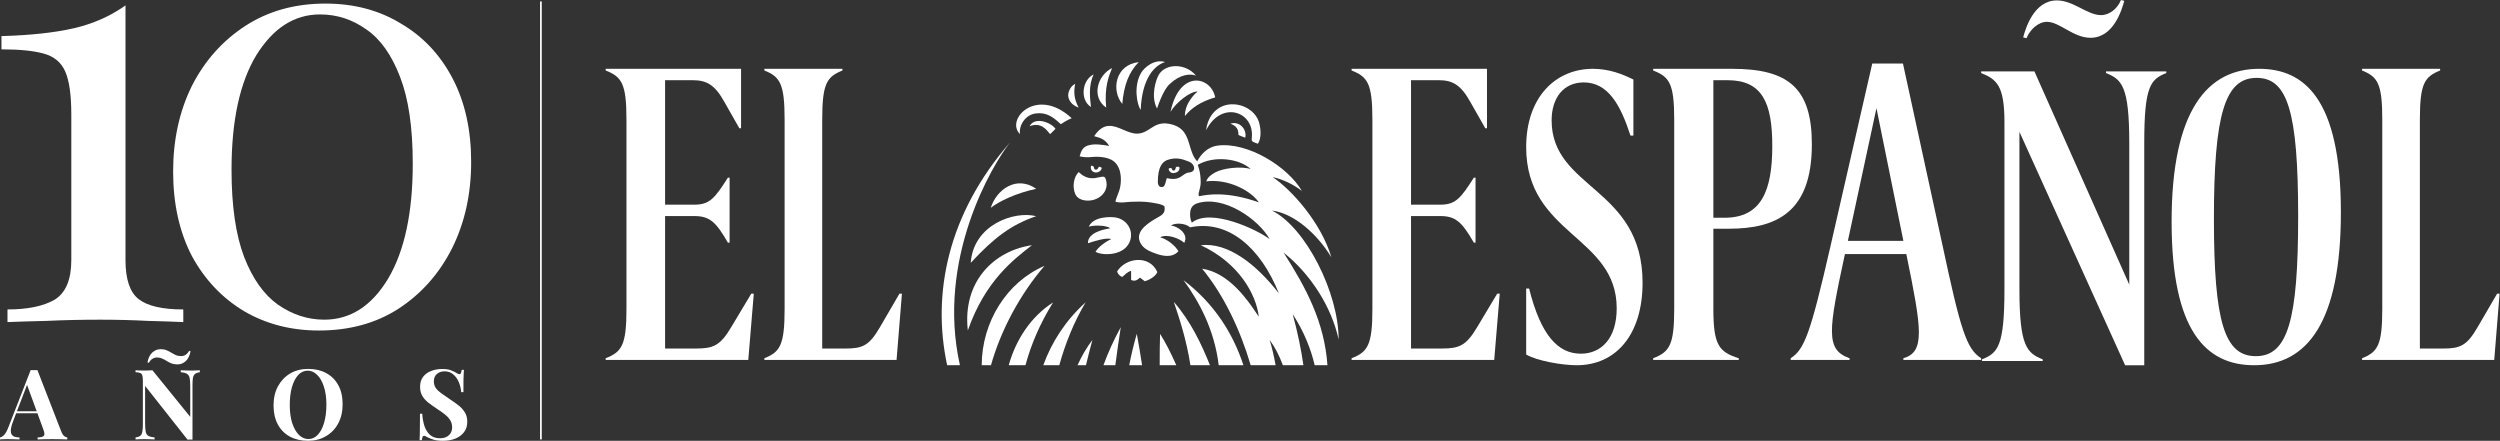
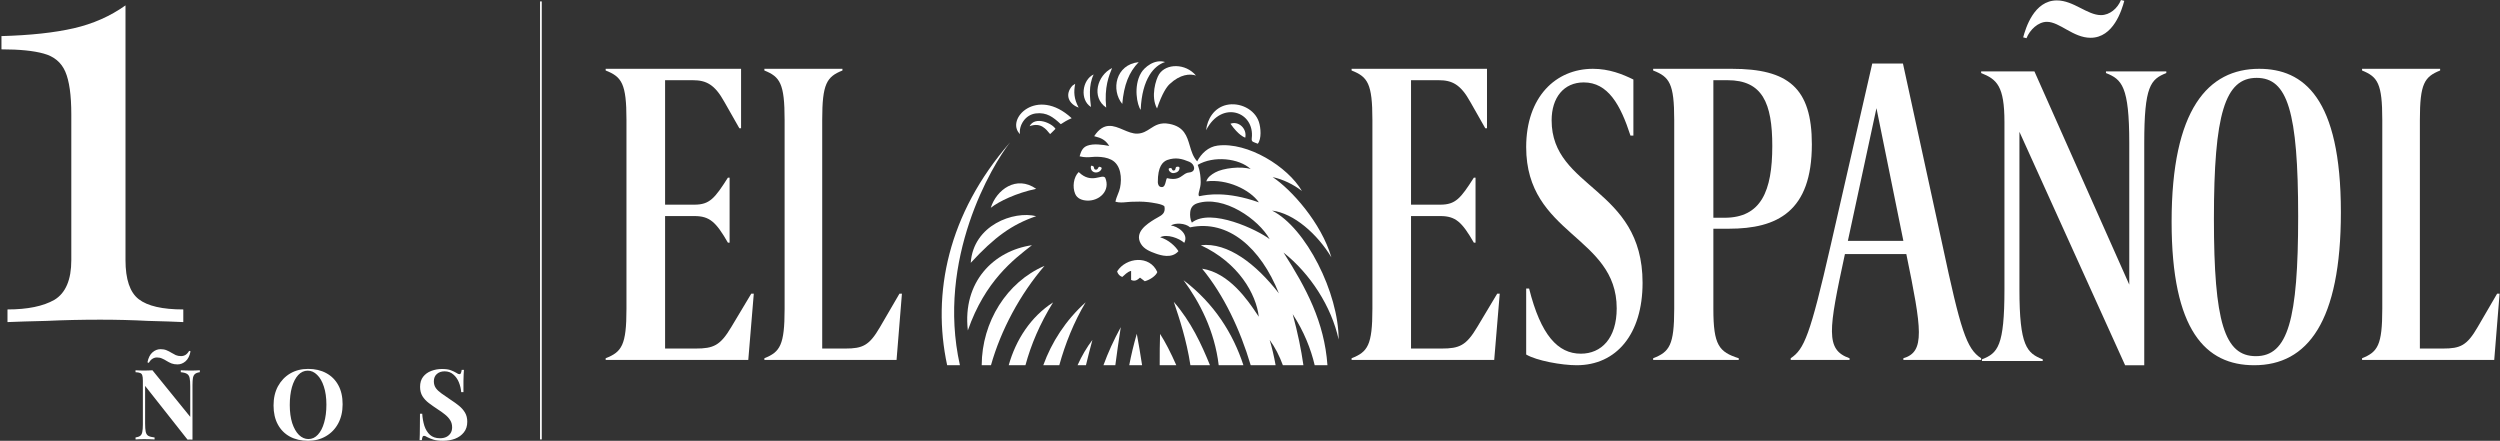
<svg xmlns="http://www.w3.org/2000/svg" width="1157" height="204" viewBox="0 0 1157 204" fill="none">
  <rect x="0" y="0" width="1157" height="204" fill="#333333" stroke="none" />
-   <path d="M150.621 1.658C163.81 1.658 175.42 4.723 185.451 10.853C195.669 16.798 203.656 25.25 209.415 36.21C215.173 47.17 218.053 60.08 218.053 74.941C218.053 89.802 215.08 103.177 209.136 115.066C203.192 126.769 194.925 136.057 184.337 142.93C173.934 149.618 161.674 152.961 147.556 152.961C134.738 152.961 123.221 149.989 113.004 144.045C102.787 137.915 94.707 129.37 88.762 118.41C83.004 107.264 80.124 94.261 80.124 79.4C80.124 64.724 83.004 51.535 88.762 39.832C94.707 28.129 102.973 18.841 113.561 11.968C124.15 5.095 136.503 1.658 150.621 1.658ZM148.113 6.674C136.225 6.674 126.379 12.99 118.577 25.622C110.961 38.253 107.153 55.901 107.153 78.564C107.153 95.282 109.103 108.75 113.004 118.967C116.905 128.998 122.107 136.336 128.608 140.98C135.296 145.624 142.448 147.946 150.064 147.946C162.138 147.946 171.984 141.63 179.6 128.998C187.216 116.181 191.024 98.44 191.024 75.777C191.024 59.059 189.074 45.684 185.173 35.653C181.272 25.436 176.07 18.098 169.569 13.64C163.067 8.996 155.915 6.674 148.113 6.674Z" fill="white" />
  <path d="M58.079 2.497V120.363C58.079 129.28 60.122 135.317 64.209 138.475C68.296 141.633 75.169 143.212 84.829 143.212V149.063C81.113 148.878 75.633 148.692 68.389 148.506C61.33 148.134 53.992 147.949 46.376 147.949C37.831 147.949 29.564 148.134 21.577 148.506C13.775 148.692 7.737 148.878 3.465 149.063V143.212C12.753 143.212 19.998 141.726 25.199 138.754C30.4 135.596 33.001 129.466 33.001 120.363V52.931C33.001 44.015 32.072 37.42 30.215 33.148C28.357 28.875 25.013 26.089 20.183 24.788C15.539 23.488 9.038 22.838 0.678 22.838V16.708C14.053 16.336 25.199 15.129 34.116 13.085C43.032 11.042 51.02 7.513 58.079 2.497Z" fill="white" />
  <path d="M204.54 170.768C206.318 170.768 207.69 170.963 208.654 171.355C209.619 171.717 210.448 172.109 211.141 172.531C211.503 172.742 211.789 172.908 212 173.028C212.241 173.118 212.467 173.164 212.678 173.164C212.979 173.164 213.19 172.998 213.311 172.666C213.462 172.335 213.582 171.838 213.673 171.174H214.712C214.682 171.747 214.637 172.44 214.577 173.254C214.547 174.038 214.516 175.078 214.486 176.374C214.486 177.669 214.486 179.372 214.486 181.482H213.446C213.326 179.915 212.964 178.393 212.362 176.916C211.759 175.439 210.9 174.234 209.785 173.299C208.7 172.335 207.358 171.852 205.761 171.852C204.314 171.852 203.124 172.259 202.189 173.073C201.255 173.887 200.788 175.017 200.788 176.464C200.788 177.669 201.089 178.709 201.692 179.584C202.295 180.427 203.169 181.256 204.314 182.07C205.49 182.884 206.906 183.863 208.564 185.009C210.011 185.943 211.306 186.877 212.452 187.812C213.597 188.746 214.516 189.801 215.21 190.976C215.903 192.151 216.25 193.553 216.25 195.18C216.25 197.17 215.722 198.812 214.667 200.108C213.642 201.405 212.286 202.384 210.598 203.047C208.911 203.68 207.057 203.996 205.037 203.996C203.169 203.996 201.677 203.816 200.562 203.454C199.447 203.092 198.512 202.715 197.759 202.324C197.096 201.902 196.583 201.691 196.222 201.691C195.92 201.691 195.694 201.856 195.543 202.188C195.423 202.52 195.318 203.017 195.227 203.68H194.187C194.248 202.956 194.278 202.113 194.278 201.148C194.308 200.184 194.323 198.933 194.323 197.396C194.353 195.829 194.368 193.854 194.368 191.473H195.408C195.529 193.463 195.86 195.331 196.402 197.079C196.975 198.797 197.834 200.184 198.98 201.239C200.155 202.294 201.707 202.821 203.636 202.821C204.691 202.821 205.625 202.64 206.439 202.278C207.283 201.887 207.961 201.314 208.474 200.56C208.986 199.807 209.242 198.873 209.242 197.758C209.242 196.492 208.941 195.391 208.338 194.457C207.765 193.523 206.966 192.649 205.942 191.835C204.947 191.021 203.787 190.192 202.461 189.349C201.044 188.414 199.718 187.48 198.482 186.546C197.247 185.611 196.252 184.541 195.499 183.336C194.775 182.13 194.413 180.698 194.413 179.041C194.413 177.142 194.881 175.59 195.815 174.384C196.779 173.149 198.03 172.244 199.567 171.672C201.135 171.069 202.792 170.768 204.54 170.768Z" fill="white" />
  <path d="M142.604 170.727C145.799 170.727 148.587 171.375 150.968 172.67C153.379 173.967 155.248 175.835 156.574 178.276C157.9 180.688 158.563 183.626 158.563 187.092C158.563 190.468 157.885 193.422 156.529 195.953C155.172 198.485 153.274 200.459 150.832 201.876C148.421 203.292 145.663 204.001 142.559 204.001C139.364 204.001 136.561 203.353 134.15 202.057C131.769 200.761 129.915 198.892 128.589 196.451C127.263 194.009 126.6 191.071 126.6 187.635C126.6 184.259 127.278 181.305 128.634 178.774C130.021 176.242 131.904 174.268 134.285 172.851C136.697 171.435 139.47 170.727 142.604 170.727ZM142.423 171.54C140.735 171.54 139.259 172.218 137.993 173.575C136.757 174.931 135.792 176.8 135.099 179.181C134.436 181.562 134.105 184.32 134.105 187.454C134.105 190.649 134.482 193.437 135.235 195.818C136.019 198.169 137.059 199.992 138.354 201.288C139.68 202.554 141.142 203.187 142.74 203.187C144.428 203.187 145.889 202.509 147.125 201.153C148.391 199.796 149.355 197.927 150.018 195.547C150.712 193.135 151.058 190.378 151.058 187.273C151.058 184.048 150.666 181.26 149.883 178.909C149.129 176.558 148.089 174.75 146.763 173.484C145.467 172.188 144.021 171.54 142.423 171.54Z" fill="white" />
  <path d="M92.474 171.359V172.263C91.51 172.384 90.786 172.64 90.304 173.032C89.822 173.393 89.49 173.981 89.309 174.795C89.159 175.609 89.083 176.754 89.083 178.231V203.458C88.722 203.427 88.345 203.412 87.953 203.412C87.591 203.412 87.2 203.427 86.778 203.458L67.157 178.592V195.953C67.157 197.611 67.247 198.892 67.428 199.795C67.609 200.67 68.001 201.303 68.604 201.694C69.237 202.056 70.216 202.312 71.542 202.463V203.367C70.969 203.307 70.216 203.277 69.282 203.277C68.347 203.247 67.473 203.231 66.66 203.231C65.966 203.231 65.258 203.247 64.535 203.277C63.812 203.277 63.209 203.307 62.726 203.367V202.463C63.691 202.312 64.414 202.056 64.896 201.694C65.379 201.333 65.695 200.745 65.846 199.931C66.027 199.087 66.117 197.942 66.117 196.495V176.151C66.117 175.036 66.027 174.222 65.846 173.71C65.695 173.167 65.364 172.806 64.851 172.625C64.369 172.414 63.661 172.293 62.726 172.263V171.359C63.209 171.389 63.812 171.419 64.535 171.449C65.258 171.479 65.966 171.495 66.66 171.495C67.383 171.495 68.076 171.479 68.739 171.449C69.402 171.419 70.005 171.389 70.548 171.359L88.044 192.924V178.773C88.044 177.115 87.953 175.85 87.772 174.975C87.591 174.072 87.185 173.424 86.552 173.032C85.949 172.64 84.984 172.384 83.658 172.263V171.359C84.231 171.389 84.984 171.419 85.919 171.449C86.853 171.479 87.727 171.495 88.541 171.495C89.264 171.495 89.973 171.479 90.666 171.449C91.389 171.419 91.992 171.389 92.474 171.359ZM74.3 161.594C75.355 161.594 76.274 161.759 77.058 162.091C77.872 162.422 78.61 162.799 79.273 163.221C79.966 163.643 80.659 164.02 81.353 164.351C82.076 164.653 82.89 164.804 83.794 164.804C84.517 164.804 85.195 164.623 85.828 164.261C86.461 163.869 87.034 163.236 87.546 162.362L88.179 162.588C87.788 164.668 87.019 166.205 85.874 167.199C84.759 168.164 83.523 168.646 82.166 168.646C81.112 168.646 80.177 168.496 79.364 168.194C78.58 167.863 77.841 167.486 77.148 167.064C76.455 166.612 75.746 166.235 75.023 165.934C74.33 165.602 73.531 165.437 72.627 165.437C71.904 165.437 71.226 165.632 70.593 166.024C69.96 166.386 69.387 167.019 68.875 167.923L68.242 167.697C68.664 165.587 69.432 164.05 70.548 163.086C71.693 162.091 72.944 161.594 74.3 161.594Z" fill="white" />
-   <path d="M17.315 171.271L28.301 199.572C28.723 200.657 29.19 201.41 29.703 201.832C30.245 202.224 30.727 202.435 31.149 202.465V203.369C30.245 203.309 29.175 203.279 27.939 203.279C26.734 203.249 25.513 203.234 24.277 203.234C22.891 203.234 21.58 203.249 20.344 203.279C19.108 203.279 18.129 203.309 17.406 203.369V202.465C18.943 202.405 19.907 202.148 20.299 201.697C20.721 201.214 20.631 200.205 20.028 198.667L12.342 177.645L13.156 176.47L6.284 194.372C5.621 196.03 5.214 197.387 5.063 198.441C4.943 199.496 5.018 200.31 5.29 200.883C5.591 201.455 6.058 201.862 6.691 202.104C7.354 202.315 8.138 202.435 9.042 202.465V203.369C8.047 203.309 7.098 203.279 6.194 203.279C5.29 203.249 4.37 203.234 3.436 203.234C2.773 203.234 2.14 203.249 1.537 203.279C0.964 203.279 0.452 203.309 0 203.369V202.465C0.633 202.345 1.281 201.938 1.944 201.245C2.607 200.551 3.255 199.376 3.888 197.718L14.196 171.271C14.678 171.301 15.19 171.316 15.733 171.316C16.305 171.316 16.833 171.301 17.315 171.271ZM20.48 190.349V191.253H7.007L7.46 190.349H20.48Z" fill="white" />
  <path fill-rule="evenodd" clip-rule="evenodd" d="M249.931 203.363V0.659H250.726V203.363H249.931Z" fill="white" />
  <path fill-rule="evenodd" clip-rule="evenodd" d="M280.302 166.579V165.798C287.766 162.869 289.928 159.745 289.928 142.951V55.472C289.928 38.678 287.766 35.554 280.302 32.625V31.845H342.965V59.376H342.179L335.302 47.271C330.783 39.068 326.856 37.117 320.571 37.117H307.803V94.721H321.356C328.426 94.721 330.783 91.792 336.874 82.223H337.66V112.296H336.874C331.374 102.727 328.426 99.993 321.356 99.993H307.803V161.306H321.945C330.195 161.306 333.338 159.941 338.445 151.347L347.679 135.923H348.854L346.303 166.579H280.302Z" fill="white" />
  <path fill-rule="evenodd" clip-rule="evenodd" d="M353.754 166.579V165.798C361.017 162.869 363.117 159.745 363.117 142.951V55.472C363.117 38.678 361.017 35.554 353.754 32.625V31.845H389.881V32.625C382.618 35.554 380.519 38.678 380.519 55.472V161.306H391.218C399.25 161.306 402.307 159.941 407.279 151.347L416.262 135.923H417.411L414.925 166.579H353.754Z" fill="white" />
  <path fill-rule="evenodd" clip-rule="evenodd" d="M625.519 166.579V165.798C632.986 162.869 635.146 159.745 635.146 142.951V55.472C635.146 38.678 632.986 35.554 625.519 32.625V31.845H688.182V59.376H687.393L680.519 47.271C676.003 39.068 672.071 37.117 665.789 37.117H653.022V94.721H666.571C673.646 94.721 676.003 91.792 682.094 82.223H682.877V112.296H682.094C676.594 102.727 673.646 99.993 666.571 99.993H653.022V161.306H667.162C675.412 161.306 678.555 159.941 683.666 151.347L692.896 135.923H694.075L691.52 166.579H625.519Z" fill="white" />
  <path fill-rule="evenodd" clip-rule="evenodd" d="M706.316 133.542H707.67C713.074 155.101 720.988 163.686 731.608 163.686C741.067 163.686 748.211 156.628 748.211 142.698C748.211 109.118 706.316 108.737 706.316 68.096C706.316 44.819 720.024 31.845 737.207 31.845C744.734 31.845 750.911 34.325 755.933 36.803V62.754H754.582C749.947 48.443 744.157 38.14 732.958 38.14C723.692 38.14 718.092 45.2 718.092 55.694C718.092 87.557 760.181 86.603 760.181 130.87C760.181 154.719 748.016 169.028 729.677 169.028C722.727 169.028 711.143 166.931 706.316 164.07V133.542Z" fill="white" />
  <path fill-rule="evenodd" clip-rule="evenodd" d="M798.12 100.774C815.037 100.774 820.216 88.471 820.216 67.577C820.216 47.661 815.637 37.117 799.51 37.117H792.947V100.774H798.12ZM765.077 166.579V165.798C772.637 162.869 774.829 159.745 774.829 142.951V55.472C774.829 38.678 772.637 35.554 765.077 32.625V31.845H801.504C827.579 31.845 838.526 40.631 838.526 66.797C838.526 97.845 822.603 105.851 800.111 105.851H792.947V142.951C792.947 159.745 795.532 162.869 804.69 165.798V166.579H765.077Z" fill="white" />
  <path fill-rule="evenodd" clip-rule="evenodd" d="M868.427 50.063L855.195 111.47H880.88L868.427 50.063ZM880.88 166.58V165.793C890.998 162.841 889.44 152.606 882.243 117.573H853.832C846.245 152.803 844.69 161.856 855.974 165.793V166.58H828.735V165.793C834.961 161.661 837.685 155.362 847.219 113.635L866.482 29.396H880.685L898.974 113.439C907.34 152.606 910.064 161.465 916.874 165.793V166.58H880.88Z" fill="white" />
  <path fill-rule="evenodd" clip-rule="evenodd" d="M983.115 0.388C981.963 4.663 978.11 17.486 967.519 17.486C959.431 17.486 953.271 10.103 947.299 10.103C943.254 10.103 939.405 13.794 937.863 17.681L936.325 17.292C937.477 13.017 941.33 0.194 951.921 0.194C959.623 0.194 965.978 6.995 972.333 6.995C976.377 6.995 980.035 3.887 981.577 0L983.115 0.388ZM983.501 169.03L934.592 61.005V133.865C934.592 160.288 938.058 163.395 945.374 166.31V167.086H917.26V166.31C924.579 163.395 927.659 160.288 927.659 133.865V56.538C927.659 39.828 924.192 36.72 916.873 33.806V33.029H941.525L985.426 131.727V66.253C985.426 39.828 981.963 36.72 974.64 33.806V33.029H1002.57V33.806C995.248 36.72 992.359 39.828 992.359 66.253V169.03H983.501Z" fill="white" />
  <path fill-rule="evenodd" clip-rule="evenodd" d="M1063.59 100.152C1063.59 51.495 1058.64 36.041 1044.38 36.041C1029.74 36.041 1024.6 52.642 1024.6 101.296C1024.6 149.187 1029.55 164.832 1044 164.832C1058.83 164.832 1063.59 148.041 1063.59 100.152ZM1005.02 102.63C1005.02 50.542 1021.94 31.845 1045.52 31.845C1066.06 31.845 1083.36 45.2 1083.36 98.243C1083.36 148.803 1067.96 169.028 1043.24 169.028C1020.8 169.028 1005.02 153.002 1005.02 102.63Z" fill="white" />
  <path fill-rule="evenodd" clip-rule="evenodd" d="M1093.16 166.579V165.798C1100.42 162.869 1102.52 159.745 1102.52 142.951V55.472C1102.52 38.678 1100.42 35.554 1093.16 32.625V31.845H1129.29V32.625C1122.02 35.554 1119.92 38.678 1119.92 55.472V161.306H1130.62C1138.65 161.306 1141.71 159.941 1146.68 151.347L1155.66 135.923H1156.81L1154.33 166.579H1093.16Z" fill="white" />
  <path fill-rule="evenodd" clip-rule="evenodd" d="M506.708 79.78C507.979 80.021 509.6 79.272 509.864 77.857C509.957 77.602 509.419 77.277 508.857 77.176C507.992 77.217 508.342 78.712 506.949 78.498C505.714 78.072 507.028 76.79 504.965 76.683C504.467 78.138 505.325 79.517 506.708 79.78Z" fill="white" />
-   <path fill-rule="evenodd" clip-rule="evenodd" d="M548.368 53.698C551.303 50.033 555.77 46.97 562.406 45.06C560.402 35.217 545.886 32.036 541.7 51.784C544.242 47.426 550.772 42.309 554.228 42.327C553.046 43.388 548.335 47.663 548.368 53.698Z" fill="white" />
-   <path fill-rule="evenodd" clip-rule="evenodd" d="M569.461 57.265C573.555 58.696 572.983 61.459 573.172 62.389C573.228 62.654 575.852 63.528 576.311 63.716C577.206 59.486 573.172 55.852 569.461 57.265Z" fill="white" />
+   <path fill-rule="evenodd" clip-rule="evenodd" d="M569.461 57.265C573.228 62.654 575.852 63.528 576.311 63.716C577.206 59.486 573.172 55.852 569.461 57.265Z" fill="white" />
  <path fill-rule="evenodd" clip-rule="evenodd" d="M582.118 66.516C583.917 64.192 583.517 59.141 582.619 56.421C580.658 50.49 573.62 47.197 567.608 48.571C561.877 49.88 558.711 55.105 558.186 60.276C565.281 46.191 580.83 51.603 579.311 64.013C579.087 65.818 580.084 65.657 582.118 66.516Z" fill="white" />
  <path fill-rule="evenodd" clip-rule="evenodd" d="M485.993 62.068C486.993 61.072 487.752 60.429 488.475 59.621C486.788 56.937 479.024 53.605 476.495 58.391C481.82 56.496 484.101 59.81 485.993 62.068Z" fill="white" />
  <path fill-rule="evenodd" clip-rule="evenodd" d="M497.58 89.696C498.511 91.915 500.766 92.716 503.034 92.83C508.831 93.123 514.04 88.193 511.495 82.27C509.996 80.251 505.15 85.439 499.221 79.626C496.837 81.963 496.233 86.492 497.58 89.696Z" fill="white" />
  <path fill-rule="evenodd" clip-rule="evenodd" d="M511.941 49.79C510.99 40.221 513.248 35.054 514.664 31.492C507.758 34.917 504.988 45.037 511.941 49.79Z" fill="white" />
  <path fill-rule="evenodd" clip-rule="evenodd" d="M504.906 49.512C504.467 45.56 503.639 39.663 506.144 34.448C500.773 36.968 499.644 46.236 504.906 49.512Z" fill="white" />
  <path fill-rule="evenodd" clip-rule="evenodd" d="M517.022 125.571C517.362 127.003 518.313 127.761 519.379 128.171C520.558 127.266 521.604 125.834 523.476 125.36V129.558C525.322 130.436 526.523 129.441 527.596 128.483C528.471 129.146 529.171 129.678 529.805 130.161C532.525 129.418 535.094 127.43 535.602 125.903C532.126 117.947 521.179 119.052 517.022 125.571Z" fill="white" />
  <path fill-rule="evenodd" clip-rule="evenodd" d="M527.005 28.754C516.219 29.9 514.126 41.741 519.392 48.101C520.118 39.374 522.495 33.311 527.005 28.754Z" fill="white" />
  <path fill-rule="evenodd" clip-rule="evenodd" d="M539.201 28.712C534.295 27.17 529.6 31.18 528.108 33.715C524.421 39.987 526.306 48.763 527.913 50.838C528.207 43.618 529.772 38.425 531.944 34.852C534.004 31.467 536.609 29.535 539.201 28.712Z" fill="white" />
  <path fill-rule="evenodd" clip-rule="evenodd" d="M496.293 39.665C492.536 43.863 494.715 48.2 499.202 49.794C497.006 45.693 496.851 42.575 497.597 38.775C497.162 39.077 496.729 39.37 496.293 39.665Z" fill="white" />
  <path fill-rule="evenodd" clip-rule="evenodd" d="M541.319 38.903C546.199 34.326 550.718 34.037 553.488 34.955C548.698 29.245 539.708 29.267 536.423 34.367C534.928 36.682 532.435 44.709 535.472 50.208C537.856 43.193 539.919 40.217 541.319 38.903Z" fill="white" />
-   <path fill-rule="evenodd" clip-rule="evenodd" d="M516.622 100.704C514.331 100.228 506.009 100.015 503.906 104.899C506.936 103.962 512.572 104.456 513.823 105.642C511.713 105.998 503.348 107.354 503.503 112.554C506.718 111.487 512.146 109.874 514.295 110.624C510.772 112.351 508.333 114.464 506.999 116.484C509.353 118.212 519.874 118.828 522.789 111.991C524.879 107.09 521.858 101.791 516.622 100.704Z" fill="white" />
  <path fill-rule="evenodd" clip-rule="evenodd" d="M449.256 121.646C460.203 109.775 468.215 103.936 479.549 100.042C469.193 97.457 450.434 104.13 449.256 121.646Z" fill="white" />
  <path fill-rule="evenodd" clip-rule="evenodd" d="M458.525 96.178C462.351 93.174 470.363 89.319 479.548 87.385C470.363 80.96 461.179 87.775 458.525 96.178Z" fill="white" />
  <path fill-rule="evenodd" clip-rule="evenodd" d="M447.918 152.926C455.904 130.028 469.083 120.095 477.59 113.48C459.902 116.05 445.353 130.418 447.918 152.926Z" fill="white" />
  <path fill-rule="evenodd" clip-rule="evenodd" d="M472.055 62.073C471.437 58.227 474.372 53.077 479.427 52.485C484.425 51.899 487.413 54.186 490.928 57.469C492.361 56.525 493.989 55.541 495.973 54.705C479.81 39.737 465.069 55.289 472.055 62.073Z" fill="white" />
  <path fill-rule="evenodd" clip-rule="evenodd" d="M544.677 77.173C543.647 77.358 544.443 78.654 543.267 78.93C541.841 78.934 542.957 77.198 540.96 77.935C540.547 78.841 541.739 79.921 542.478 80.069C543.607 80.298 545.341 79.643 545.684 78.629C545.925 77.939 546.248 76.918 544.677 77.173Z" fill="white" />
  <path fill-rule="evenodd" clip-rule="evenodd" d="M588.707 97.46C604.382 105.36 619.552 135.645 619.519 157.129C616.217 141.874 606.363 126.645 594.022 116.884C604.546 133.319 612.914 149.003 614.342 169H608.436C606.669 161.502 603.498 153.427 598.255 145.383C600.593 154 602.209 161.872 603.217 169H593.702C592.158 164.799 590.162 160.812 587.595 157.314C588.675 160.849 589.599 164.802 590.352 169H578.819C573.899 152.441 566.441 136.636 556.344 124.349C568.954 126.254 577.686 139.296 581.606 145.15C581.971 145.696 582.295 146.18 582.577 146.586C581.348 136.096 573.26 121.625 555.713 113.486C568.292 112.034 581.348 122.264 591.87 135.766C583.442 114.685 568.467 101.502 550.771 105.214C548.553 103.195 543.865 103.023 541.884 104.38C544.717 104.561 550.382 108.112 548.077 112.377C545.648 110.234 540.075 108.134 536.909 109.812C540.851 110.962 544.04 114.018 545.38 116.238C542.35 119.815 537.14 118.151 534.954 117.378C532.356 116.456 529.471 115.323 528.002 112.835C524.892 107.576 530.603 103.755 534.377 101.444C534.82 101.173 535.262 100.931 535.687 100.699C537.755 99.566 539.417 98.656 538.933 95.668C538.735 94.451 532.445 93.667 531.412 93.551C528.778 93.249 526.1 93.265 523.453 93.385C522.746 93.417 522.077 93.481 521.426 93.544C519.692 93.712 518.082 93.867 516.229 93.361C516.44 92.161 516.882 91.066 517.324 89.973C517.728 88.974 518.131 87.976 518.355 86.902C519.283 82.45 518.837 76.237 514.298 73.92C512.34 72.922 510.138 72.634 507.969 72.561C506.975 72.528 506.11 72.597 505.253 72.666C503.625 72.797 502.03 72.925 499.646 72.345C500.237 70.287 500.894 68.302 503.149 67.448C506.071 66.338 510.217 66.954 513.364 67.538C511.581 64.755 509.785 63.87 506.385 63.024C510.859 56.216 515.388 58.149 519.881 60.065C522.042 60.987 524.195 61.905 526.328 61.846C528.869 61.775 530.598 60.651 532.346 59.514C534.637 58.025 536.96 56.515 541.184 57.325C548.03 58.638 549.318 62.997 550.627 67.431C551.392 70.017 552.163 72.629 554.05 74.676C554.041 74.692 554.032 74.707 554.022 74.722C554.012 74.738 554.002 74.754 553.993 74.77L554.069 74.699C554.064 74.694 554.06 74.689 554.057 74.685C554.055 74.681 554.052 74.678 554.05 74.676C555.931 71.055 559.196 67.928 563.491 67.379C577.42 65.591 595.997 77.133 602.527 88.38C598.618 85.365 593.805 82.987 588.981 81.966C597.594 87.662 611.473 103.068 616.168 119.105C609.707 108.351 598.842 98.696 588.707 97.46ZM562.343 79.829C565.991 77.768 574.416 76.825 578.833 78.238C573.425 73.23 561.709 71.938 554.287 76.317C554.287 76.317 555.657 79.168 555.684 84.247C555.693 85.77 555.331 87.133 555.041 88.228C554.696 89.529 554.452 90.45 555.053 90.803C555.145 90.785 555.245 90.765 555.353 90.743C558.369 90.139 567.528 88.304 582.62 93.656C578.433 87.719 567.833 82.711 558.265 83.939C558.916 81.966 560.642 80.792 562.343 79.829ZM547.482 81.124C548.345 80.499 549.143 79.92 550.289 79.829C553.812 79.552 552.993 75.929 550.398 74.867C547.031 73.491 544.208 72.651 540.148 74.064C538.114 74.891 535.777 77.029 535.843 84.382C535.925 85.463 536.295 86.592 537.731 86.586C538.907 86.586 539.259 85.148 539.564 83.903C539.709 83.313 539.842 82.767 540.049 82.438C544.236 83.476 545.959 82.227 547.482 81.124ZM550.837 98.093C550.659 99.696 550.811 101.584 551.59 103.034C560.339 96.004 582.177 106.473 587.595 110.679C582.62 101.649 566.367 90.064 554.003 94.113C551.983 94.82 551.052 96.198 550.837 98.093Z" fill="white" />
  <path fill-rule="evenodd" clip-rule="evenodd" d="M564.015 169C562.127 153.138 555.247 139.884 547.728 129.671C561.95 140.433 570.66 154.372 575.446 169H564.015ZM559.968 169C556.062 159.379 551.229 148.887 543.222 139.684C543.324 139.99 543.431 140.308 543.542 140.637C545.676 146.984 549.139 157.283 550.917 169H559.968ZM544.385 169C541.849 163.248 539.198 158.088 536.88 154.536C536.745 158.875 536.686 163.753 536.708 169H544.385Z" fill="white" />
  <path fill-rule="evenodd" clip-rule="evenodd" d="M522.615 169C523.513 164.297 524.666 159.458 526.107 154.479C526.976 159.12 527.798 163.99 528.558 169H522.615Z" fill="white" />
  <path fill-rule="evenodd" clip-rule="evenodd" d="M516.18 169C516.879 163.516 517.724 157.708 518.693 151.421C515.418 157.409 512.774 163.281 510.686 169H516.18Z" fill="white" />
  <path fill-rule="evenodd" clip-rule="evenodd" d="M502.584 169C503.51 165.106 504.521 161.217 505.573 157.315C502.959 160.733 500.649 164.682 498.697 169H502.584Z" fill="white" />
  <path fill-rule="evenodd" clip-rule="evenodd" d="M490.245 169C492.992 159.11 496.913 149.187 502.437 139.909C493.072 148.344 486.679 158.441 482.84 169H490.245Z" fill="white" />
  <path fill-rule="evenodd" clip-rule="evenodd" d="M466.84 169C470.156 157.205 477.056 146.584 487.363 139.95C481.138 150.019 477.154 159.556 474.581 169H466.84Z" fill="white" />
  <path fill-rule="evenodd" clip-rule="evenodd" d="M458.627 169C463.19 152.803 472.068 136.188 483.408 123.027C465.909 130.55 454.418 148.984 454.333 169H458.627Z" fill="white" />
  <path fill-rule="evenodd" clip-rule="evenodd" d="M444.245 169C433.253 119.927 459.166 76.373 467.472 65.88C438.632 98.97 431.206 135.894 438.339 169H444.245Z" fill="white" />
</svg>